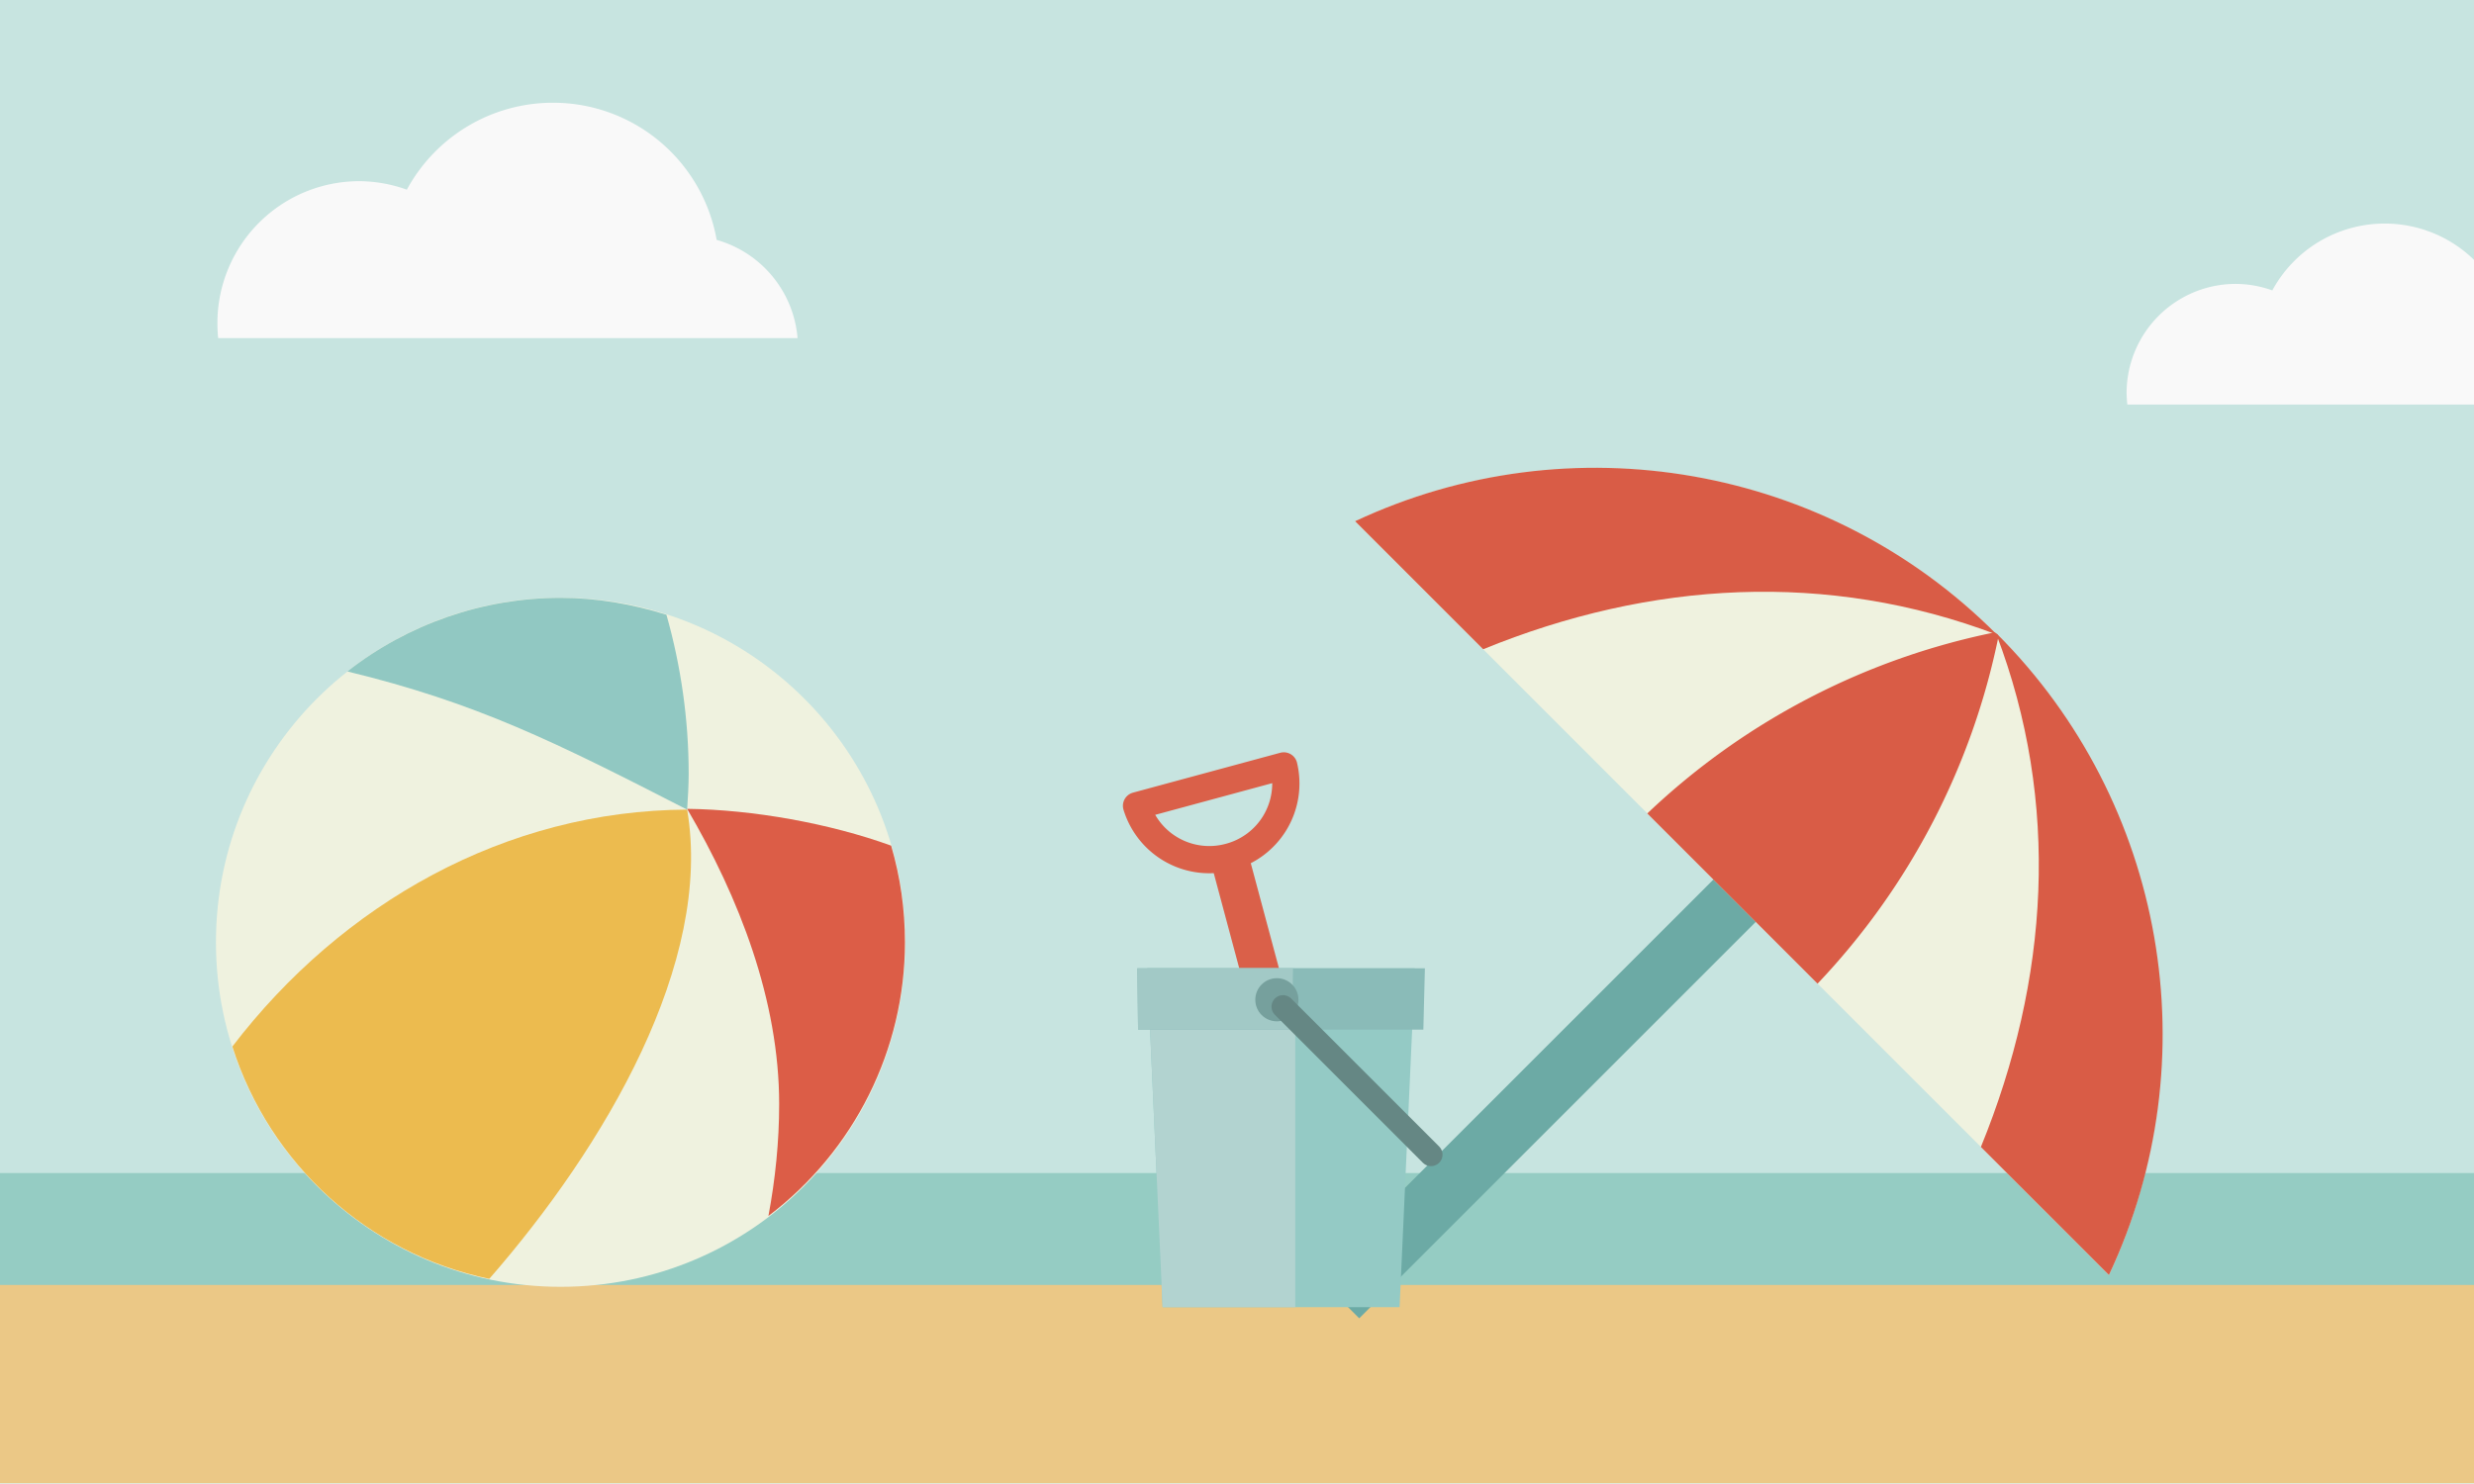
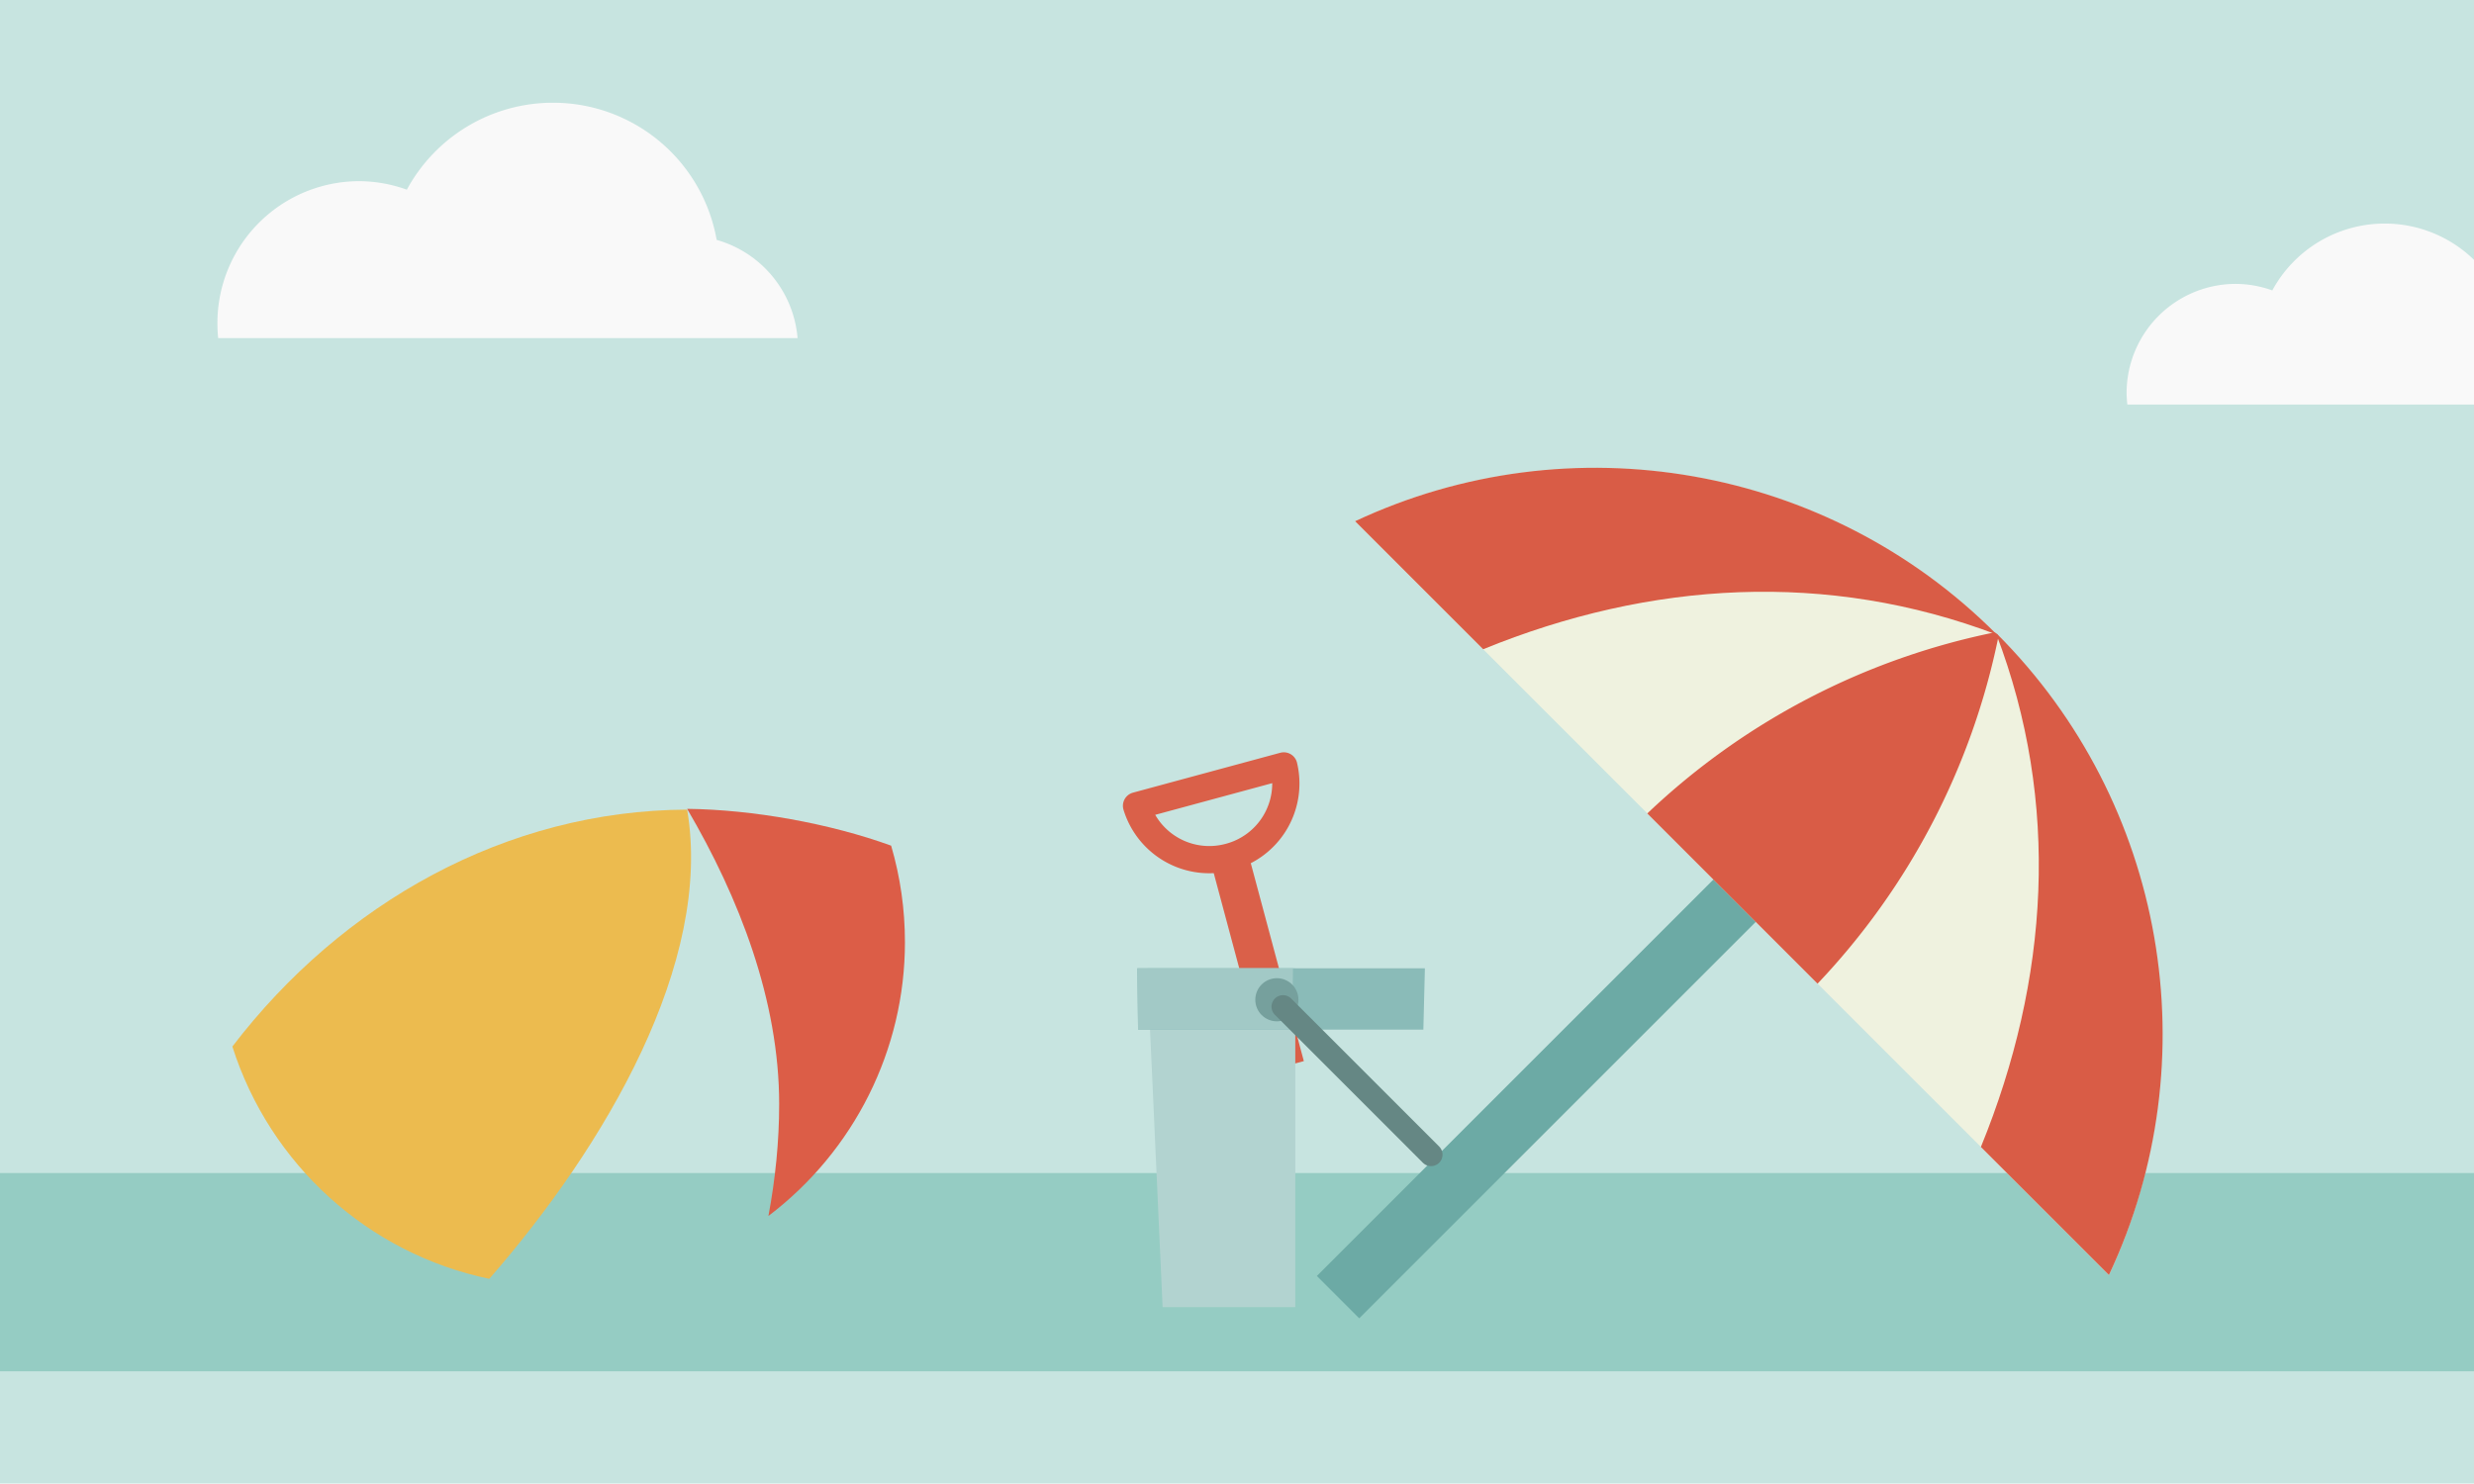
<svg xmlns="http://www.w3.org/2000/svg" width="100%" height="100%" version="1.1" viewBox="0 0 322.6 193.5">
  <title>Summer</title>
  <desc>Strand mit Beachball, Sandeimer und Sonnenschirm</desc>
  <rect height="193.5" width="322.6" y="0" x="0" fill="#c7e4e0" />
  <rect height="25.86" width="322.6" y="153" x="0" fill="#95ccc3" />
-   <rect height="25.86" width="322.6" y="167.6" x="0" fill="#ebc886" />
-   <circle cy="122.9" cx="73.1" r="44.94" fill="#eff2df" />
  <path d="m89.6 105.6c-23.6.1-45 12.2-59.3 30.9 4.9 15.4 17.7 27 33.5 30.3 15.1-17.3 29.2-41.3 25.8-61.2z" fill="#ecbb4f" />
-   <path d="m73.1 77.98c-10.1 0-19.9 3.4-27.8 9.6 16.9 4.1 27.1 9.2 44.3 18.02.1-1.5.2-3.2.2-4.7 0-7.02-1-14.02-2.9-20.72-4.5-1.4-9.1-2.2-13.8-2.2z" fill="#91c8c2" />
  <path d="m89.6 105.5c6.8 11.6 12 25 12 38.5 0 4.9-.5 9.8-1.4 14.6 11.2-8.5 17.8-21.7 17.8-35.7 0-4.3-.6-8.5-1.8-12.6-8-2.9-18-4.7-26.6-4.8z" fill="#dc5d47" />
  <rect transform="rotate(45)" height="79.71" width="7.814" y="-83.45" x="239.1" fill="#6caaa5" />
  <path d="m260.3 82.68a74.08 74.08 0 0 0 -83.6 -14.7l98.3 98.32a74.08 74.08 0 0 0 -14.7 -83.62z" fill="#eff2df" />
  <path d="m260.3 82.68c-22-22.03-55.5-27.87-83.6-14.7l16.7 16.7c21.8-8.9 44.9-10.3 67-1.9l-.1-.1z" fill="#d95c46" />
  <path d="m260.1 82.48a92.52 92.52 0 0 0 -45.3 23.62l11.1 11.1 11.1 11.1a92.52 92.52 0 0 0 23.6 -45.32 74.08 74.08 0 0 0 -.2 -.3 74.08 74.08 0 0 0 -.3 -.2z" fill="#d95c46" />
  <path d="m260.4 82.68c22 22.02 27.8 55.52 14.6 83.62l-16.7-16.7c8.9-21.8 10.4-44.9 2-66.92l.1.1z" fill="#d95c46" />
  <rect transform="rotate(-15)" height="29.69" width="5.001" y="148" x="123.4" fill="#da6049" />
  <path stroke-linejoin="round" d="m148.2 105.1a9.914 9.914 0 0 0 12 6.7 9.914 9.914 0 0 0 7.2 -11.9l-19.2 5.2z" stroke="#da6049" stroke-linecap="round" stroke-width="3.55" fill="none" />
-   <path d="m149.6 126.3h34.9l-2 44.2h-30.9z" fill="#94cac5" />
  <path d="m149.6 126.3 2 44.2h17.3v-44.2h-19.3z" fill="#b2d3d0" />
  <path d="m148.3 126.3h37.5l-.2 8h-37.2z" fill="#8abbb8" />
  <path d="m148.3 126.3h20.3l-.1 8h-20.1z" fill="#a2c9c6" />
  <circle cy="130.4" cx="166.5" r="2.813" fill="#76a09d" />
  <path d="m167.3 131.3 19.3 19.3" stroke="#658784" stroke-linecap="round" stroke-width="3" fill="none" />
  <path d="m72.15 13.4a21.66 21.66 0 0 0 -19.1 11.34 18.51 18.51 0 0 0 -6.2 -1.11 18.51 18.51 0 0 0 -18.5 18.51 18.51 18.51 0 0 0 .1 1.96h24 12.8 9.8 16.8 12.15a14.57 14.57 0 0 0 -10.55 -12.81 21.66 21.66 0 0 0 -21.3 -17.89z" fill="#f9f9f9" />
  <path d="m311 29.16a16.66 16.66 0 0 0 -14.7 8.72 14.24 14.24 0 0 0 -4.8 -.85 14.24 14.24 0 0 0 -14.2 14.23 14.24 14.24 0 0 0 .1 1.51h18.4 9.9 7.5 9.4v-18.88a16.66 16.66 0 0 0 -11.6 -4.73z" fill="#f9f9f9" />
</svg>